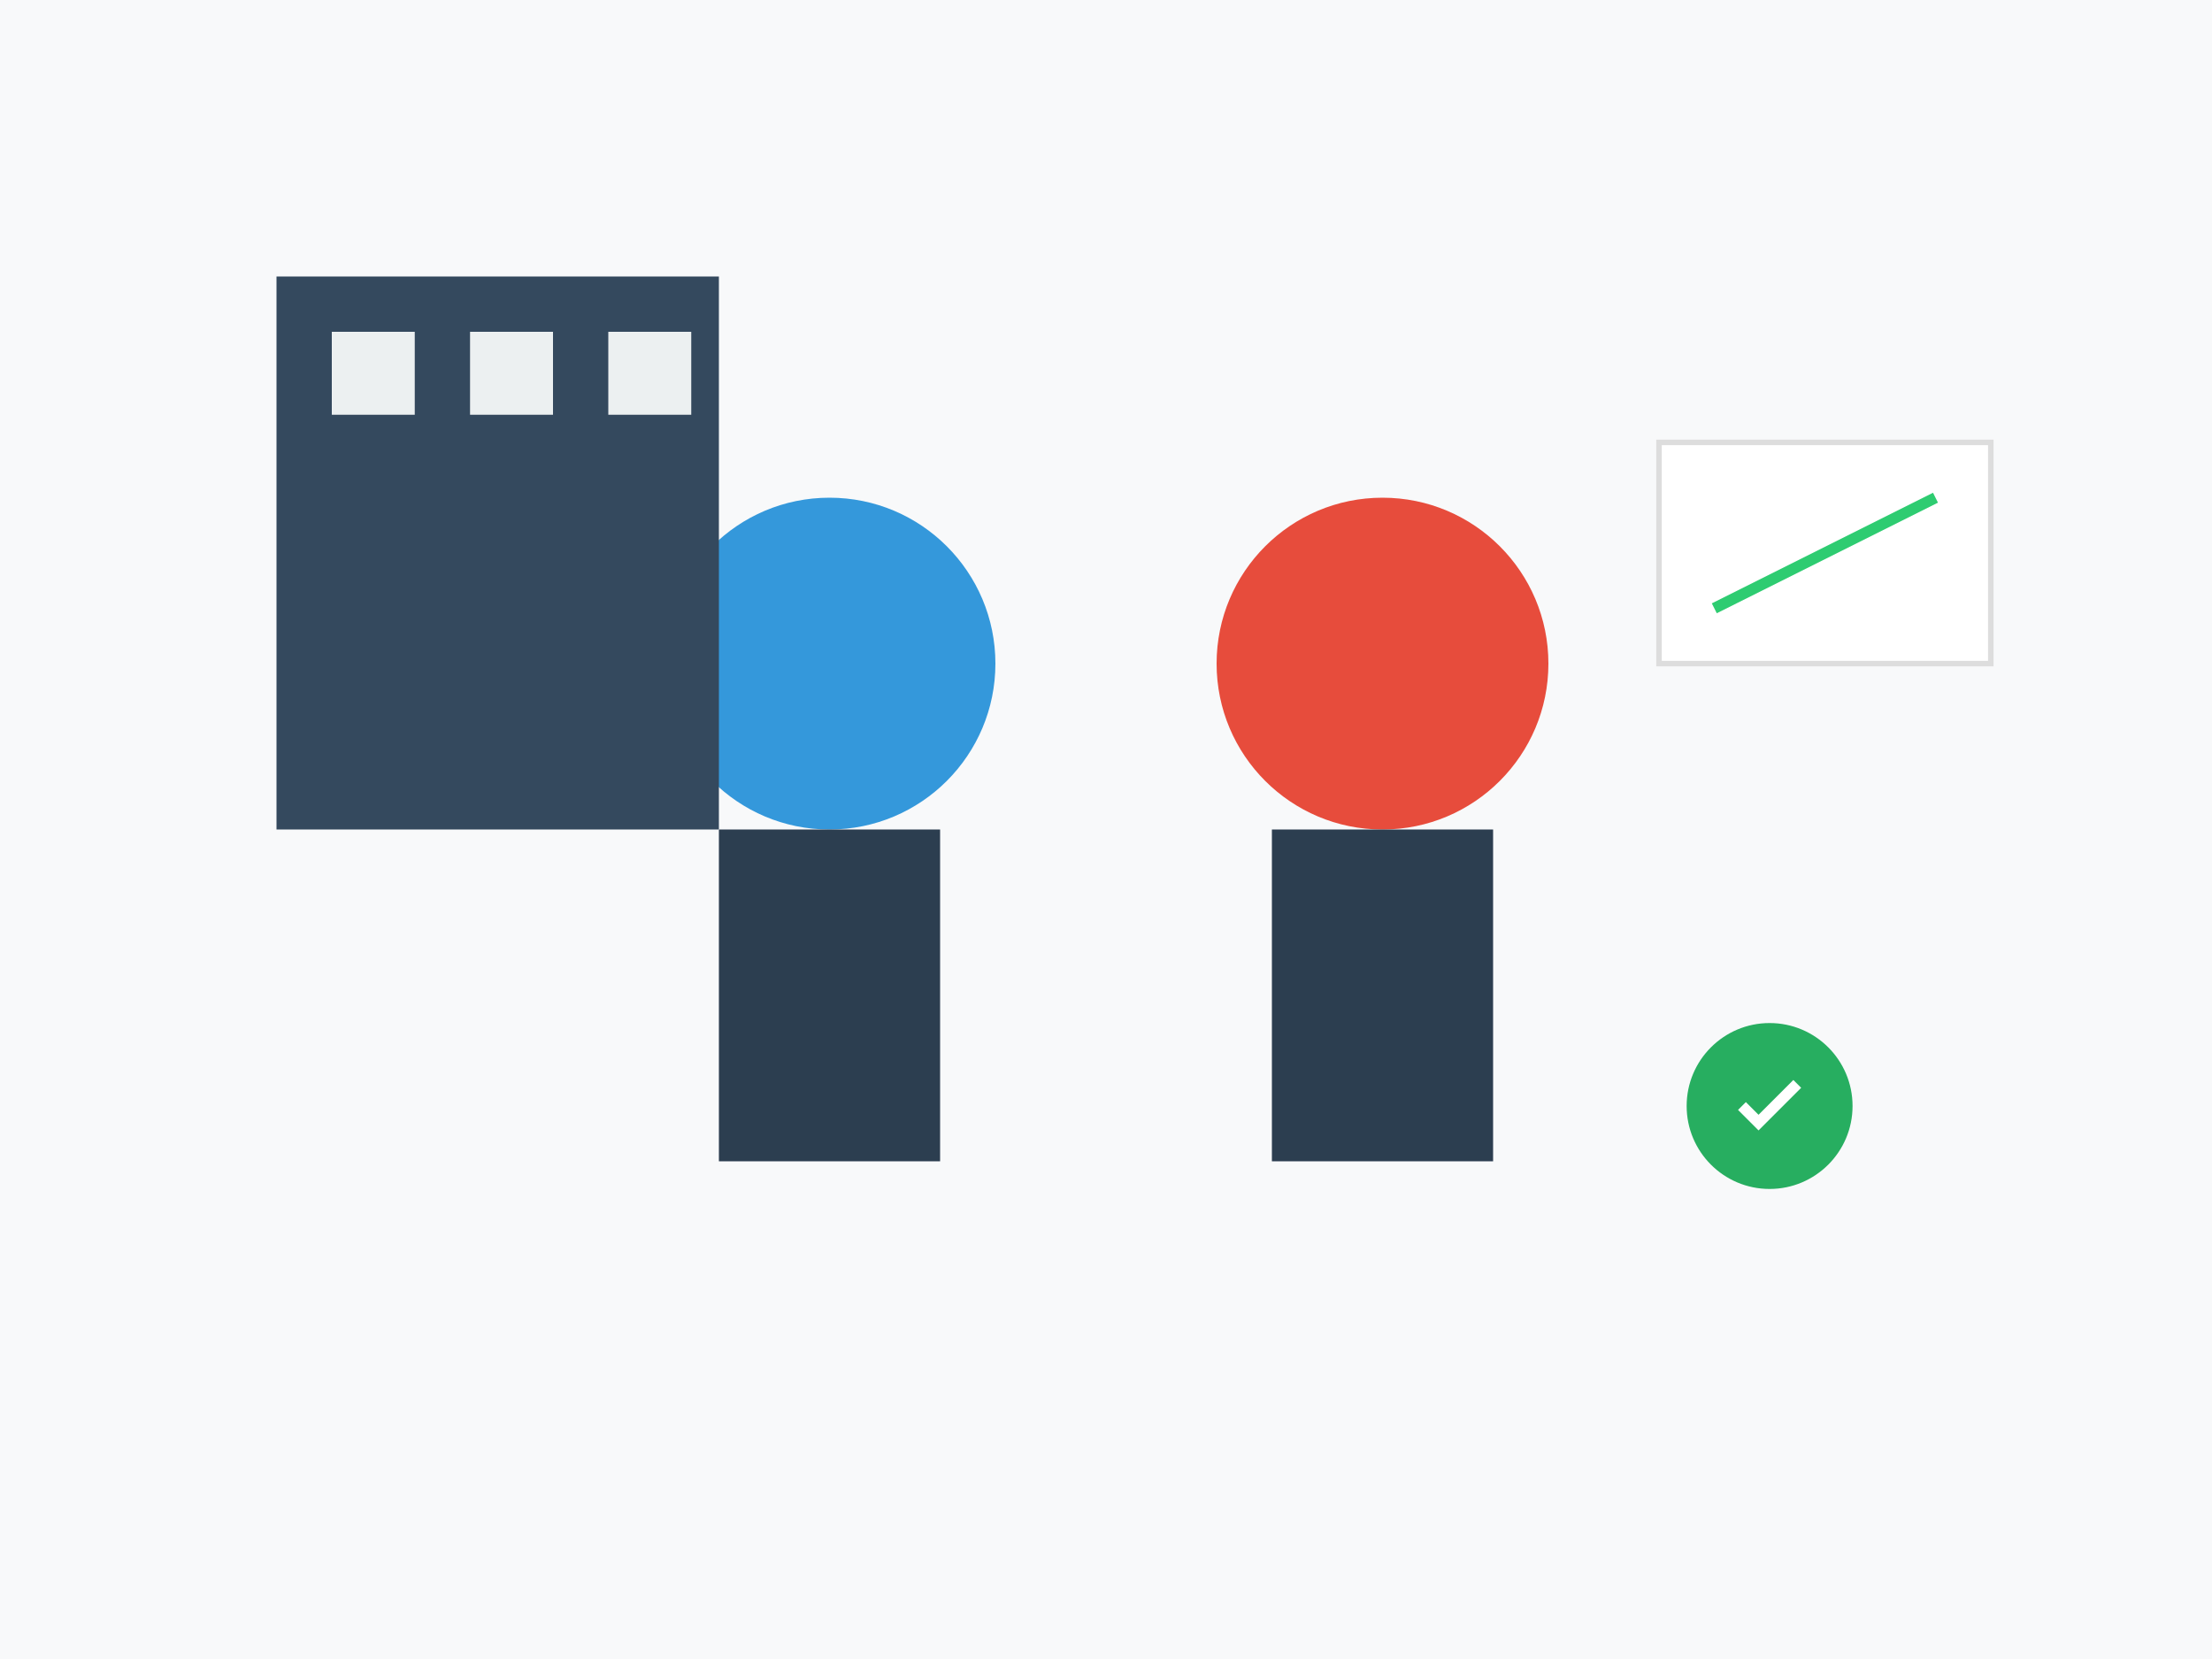
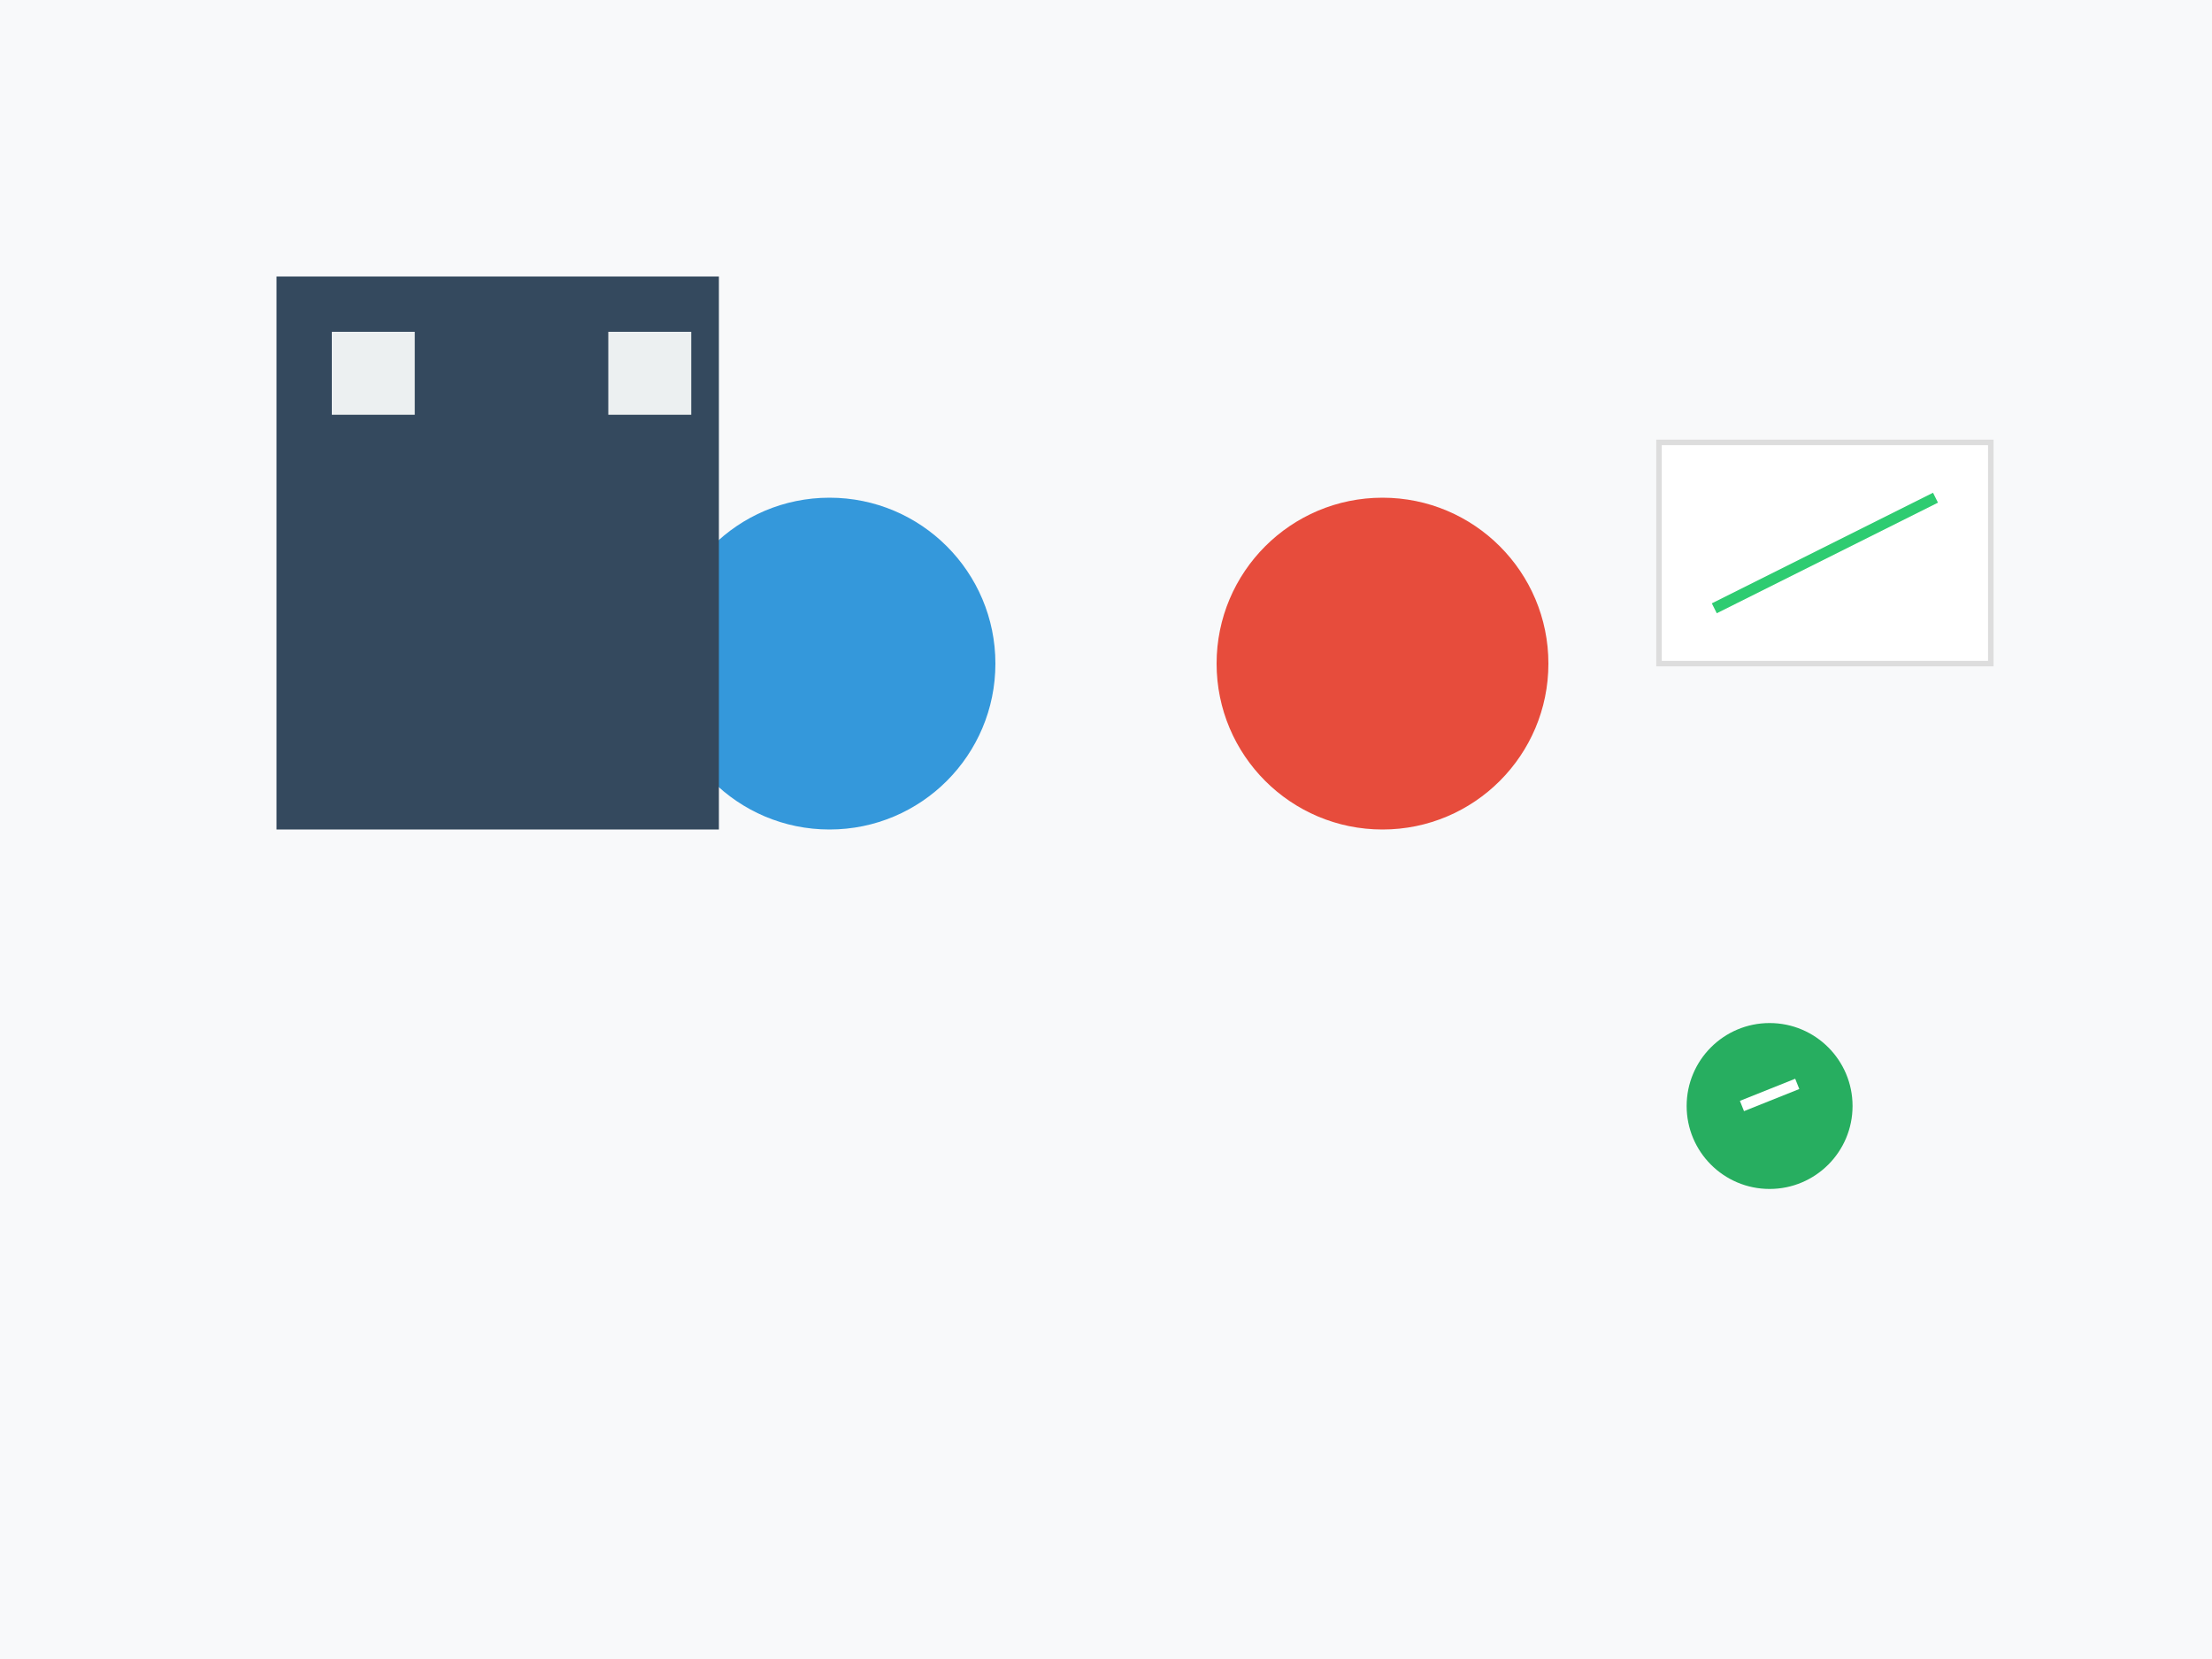
<svg xmlns="http://www.w3.org/2000/svg" width="400" height="300" viewBox="0 0 400 300">
  <rect width="400" height="300" fill="#f8f9fa" />
  <circle cx="150" cy="120" r="30" fill="#3498db" />
-   <rect x="130" y="150" width="40" height="60" fill="#2c3e50" />
  <circle cx="250" cy="120" r="30" fill="#e74c3c" />
-   <rect x="230" y="150" width="40" height="60" fill="#2c3e50" />
  <rect x="50" y="50" width="80" height="100" fill="#34495e" />
  <rect x="60" y="60" width="15" height="15" fill="#ecf0f1" />
-   <rect x="85" y="60" width="15" height="15" fill="#ecf0f1" />
  <rect x="110" y="60" width="15" height="15" fill="#ecf0f1" />
  <rect x="300" y="80" width="60" height="40" fill="#fff" stroke="#ddd" />
  <line x1="310" y1="110" x2="350" y2="90" stroke="#2ecc71" stroke-width="2" />
  <circle cx="320" cy="200" r="15" fill="#27ae60" />
-   <path d="M315,200 L318,203 L325,196" stroke="white" stroke-width="2" fill="none" />
+   <path d="M315,200 L325,196" stroke="white" stroke-width="2" fill="none" />
</svg>